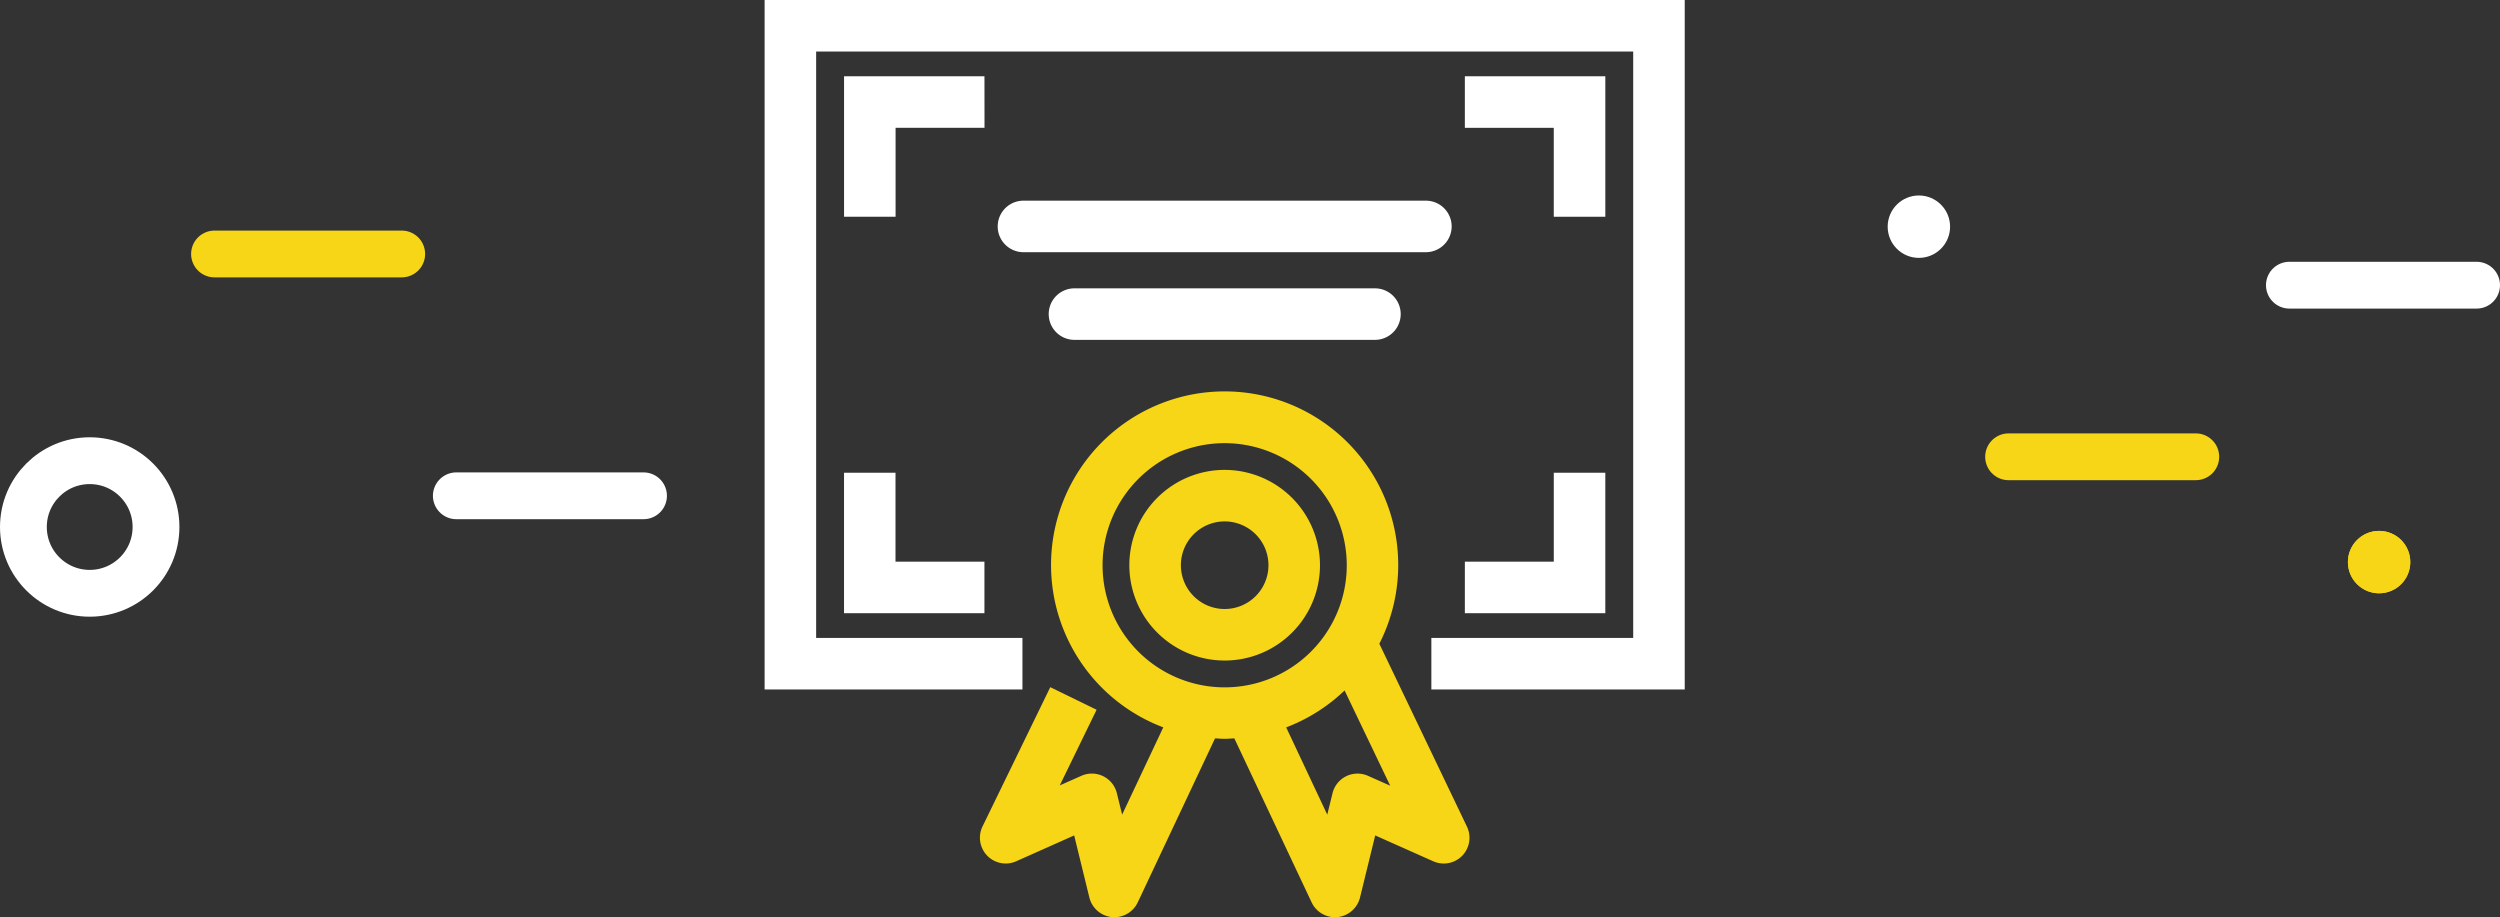
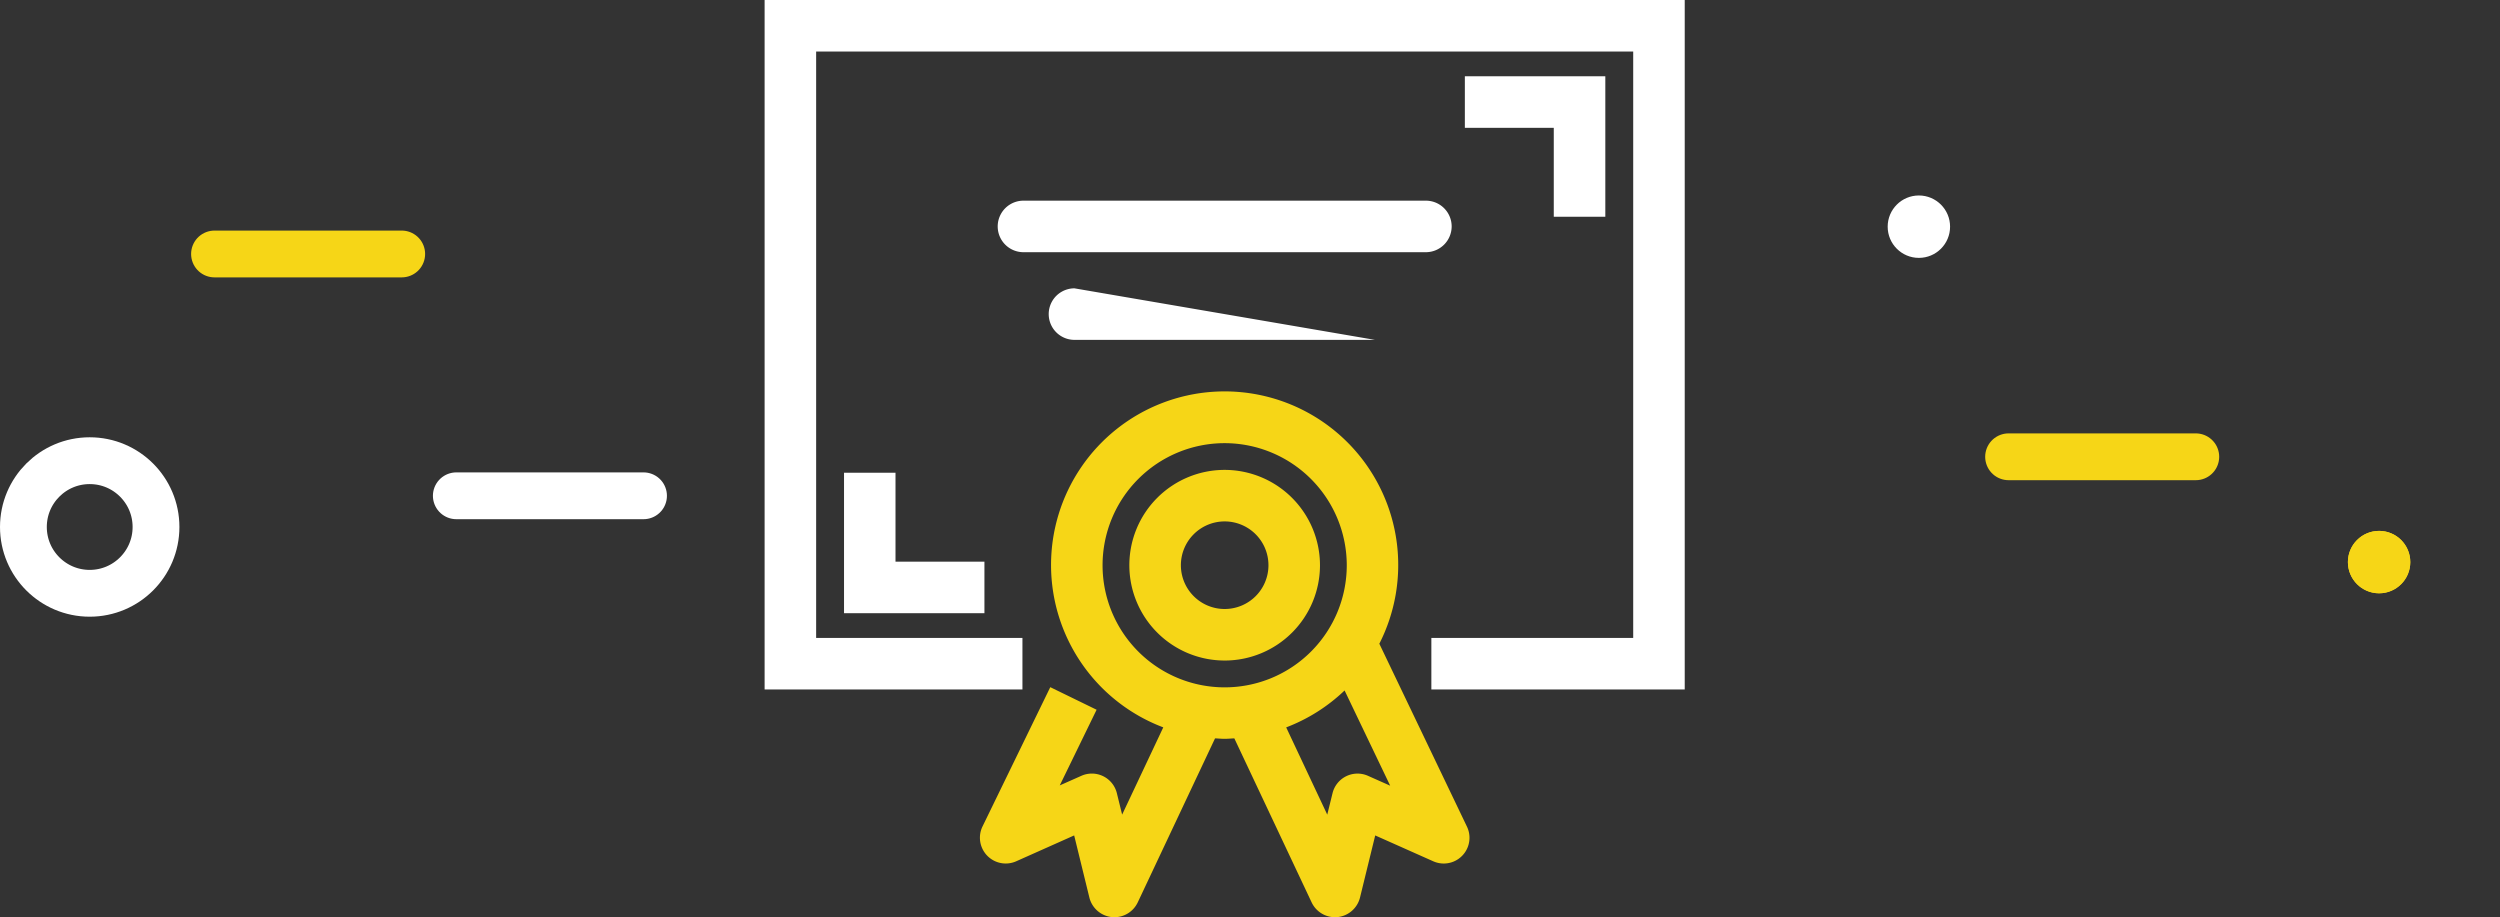
<svg xmlns="http://www.w3.org/2000/svg" width="320.5" height="117.588" viewBox="0 0 320.5 117.588">
  <rect x="0" y="0" width="320.5" height="117.588" fill="#333333" stroke="none" />
  <g transform="translate(-211 -274.94)">
    <line y2="24" transform="translate(262.5 307.5) rotate(90)" fill="none" stroke="#f6d617" stroke-linecap="round" stroke-width="6" />
  </g>
  <g transform="translate(-194 -252.94)">
    <line y2="24" transform="translate(276.5 316.5) rotate(90)" fill="none" stroke="#fff" stroke-linecap="round" stroke-width="6" />
  </g>
  <g transform="translate(41 -279.94)">
-     <line y2="24" transform="translate(276.5 316.5) rotate(90)" fill="none" stroke="#fff" stroke-linecap="round" stroke-width="6" />
-   </g>
+     </g>
  <g transform="translate(26 -266.94)">
    <line y2="24" transform="translate(255.5 325.5) rotate(90)" fill="none" stroke="#f6d617" stroke-linecap="round" stroke-width="6" />
  </g>
  <g transform="translate(0 56.06)" fill="none" stroke="#fff" stroke-width="6">
    <circle cx="11.5" cy="11.5" r="11.5" stroke="none" />
    <circle cx="11.5" cy="11.5" r="8.5" fill="none" />
  </g>
  <circle cx="4" cy="4" r="4" transform="translate(242 25.06)" fill="#fff" />
  <g transform="translate(301 68.06)" fill="#f6d617" stroke="#f6d617" stroke-width="3">
    <circle cx="4" cy="4" r="4" stroke="none" />
    <circle cx="4" cy="4" r="2.5" fill="none" />
  </g>
  <g transform="translate(-301.951 -456.931)">
    <path d="M461.71,463.28a3.305,3.305,0,0,0-3.307-3.3H406.816a3.3,3.3,0,0,0,0,6.606H458.4A3.312,3.312,0,0,0,461.71,463.28Z" transform="translate(26.344 22.677)" fill="#fff" />
-     <path d="M407.6,461.313a3.3,3.3,0,1,0,0,6.606h38.519a3.3,3.3,0,0,0,0-6.606Z" transform="translate(32.099 32.583)" fill="#fff" />
+     <path d="M407.6,461.313a3.3,3.3,0,1,0,0,6.606h38.519Z" transform="translate(32.099 32.583)" fill="#fff" />
    <path d="M417.733,464.072A12.22,12.22,0,1,0,429.957,476.3,12.236,12.236,0,0,0,417.733,464.072Zm5.619,12.224a5.614,5.614,0,1,1-5.619-5.618A5.615,5.615,0,0,1,423.351,476.3Z" transform="translate(41.216 53.099)" fill="#f6d617" />
    <path d="M454.455,495.2a22.254,22.254,0,1,0-27.7,10.722l-5.273,11.186-.675-2.742a3.3,3.3,0,0,0-4.547-2.235l-2.775,1.232,4.724-9.7-5.939-2.894-8.689,17.859a3.307,3.307,0,0,0,4.319,4.463l7.432-3.315,1.949,7.964a3.327,3.327,0,0,0,2.877,2.506c.11.008.228.017.337.017a3.323,3.323,0,0,0,2.986-1.9l9.912-21.031c.413.017.818.059,1.232.059s.827-.042,1.24-.059l9.912,21.031a3.323,3.323,0,0,0,2.986,1.9c.11,0,.228-.008.337-.017a3.327,3.327,0,0,0,2.877-2.506l1.949-7.964,7.441,3.315a3.3,3.3,0,0,0,4.319-4.445Zm-4.176-10.064a15.653,15.653,0,1,1-15.658-15.649A15.672,15.672,0,0,1,450.28,485.138ZM450,501.192l5.846,12.207L453,512.134a3.3,3.3,0,0,0-4.547,2.235l-.675,2.742-5.264-11.186A22.34,22.34,0,0,0,450,501.192Z" transform="translate(24.327 44.257)" fill="#f6d617" />
    <path d="M399.974,456.932v88.391h33.054v-6.606H406.58v-75.18H511.328v75.18H485.452v6.606h32.481V456.932Z" transform="translate(0 0)" fill="#fff" />
-     <path d="M419.185,458.091h-18V476.1h6.606V464.7h11.4Z" transform="translate(8.974 8.618)" fill="#fff" />
    <path d="M428.623,476.1V458.091H410.615V464.7h11.4v11.4Z" transform="translate(79.13 8.618)" fill="#fff" />
-     <path d="M410.615,482.122h18.007V464.116h-6.606v11.4h-11.4Z" transform="translate(79.13 53.423)" fill="#fff" />
    <path d="M401.181,464.116v18.006h18v-6.606h-11.4v-11.4Z" transform="translate(8.974 53.423)" fill="#fff" />
  </g>
</svg>